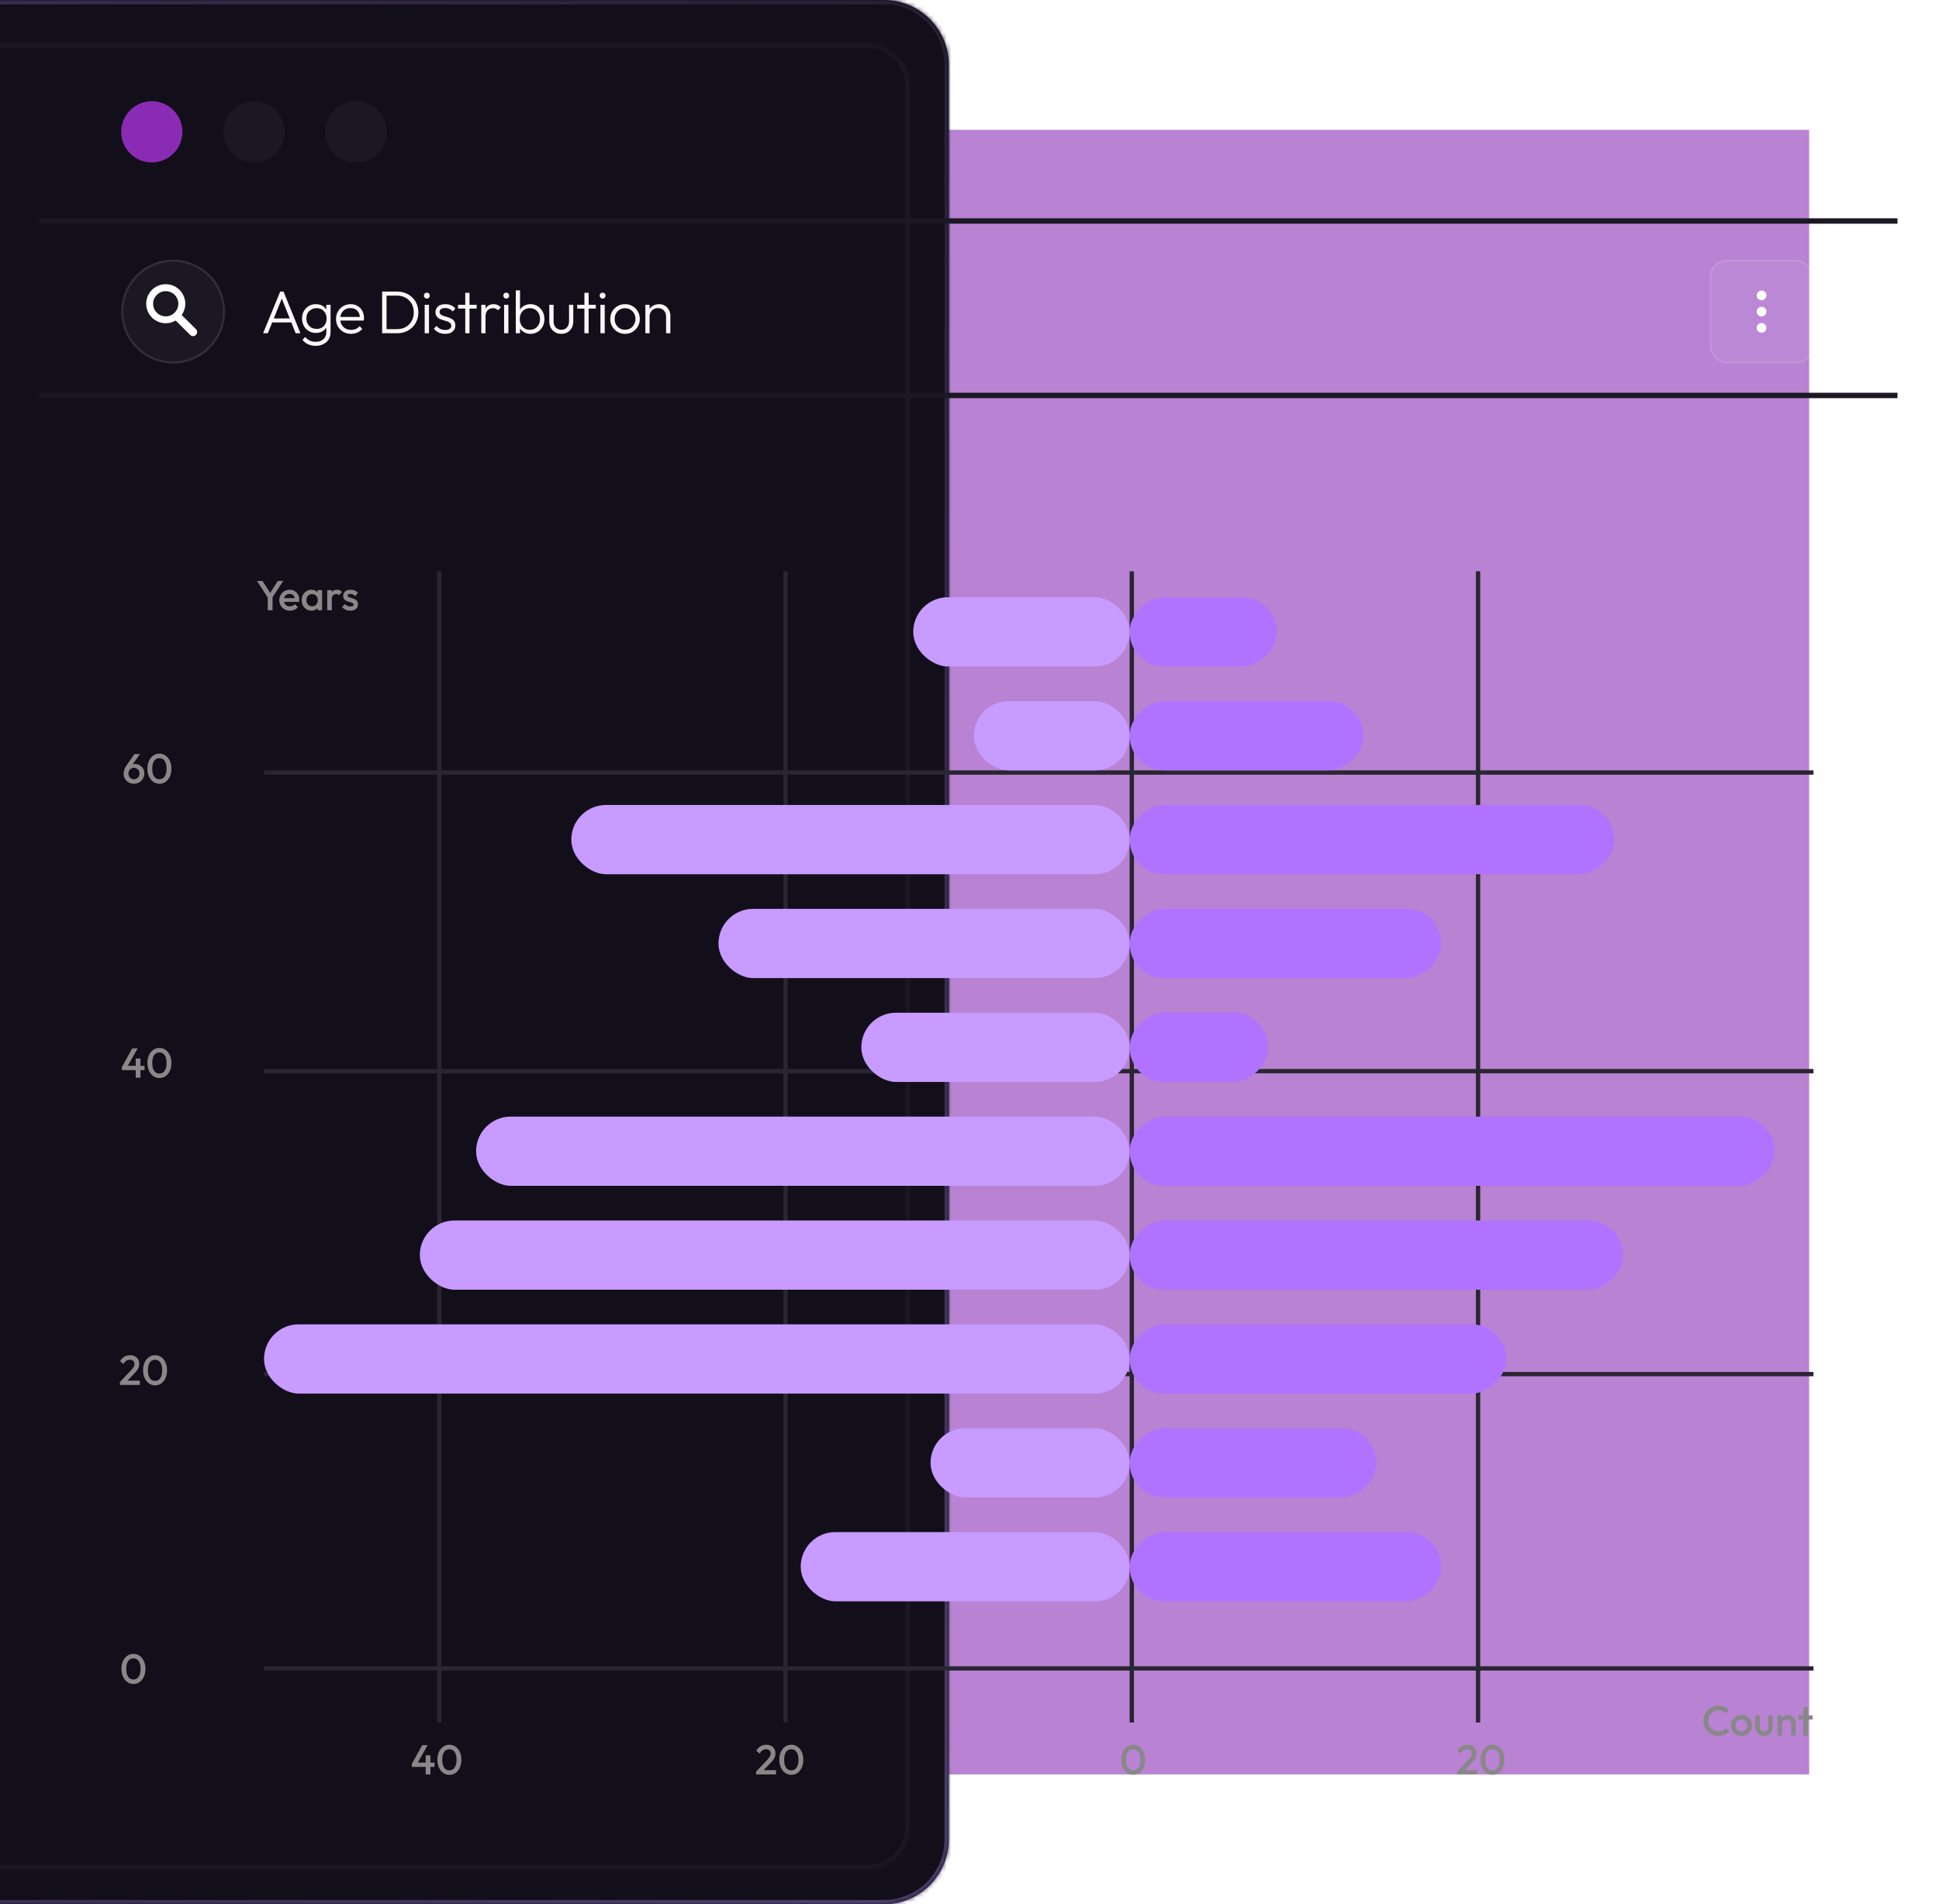
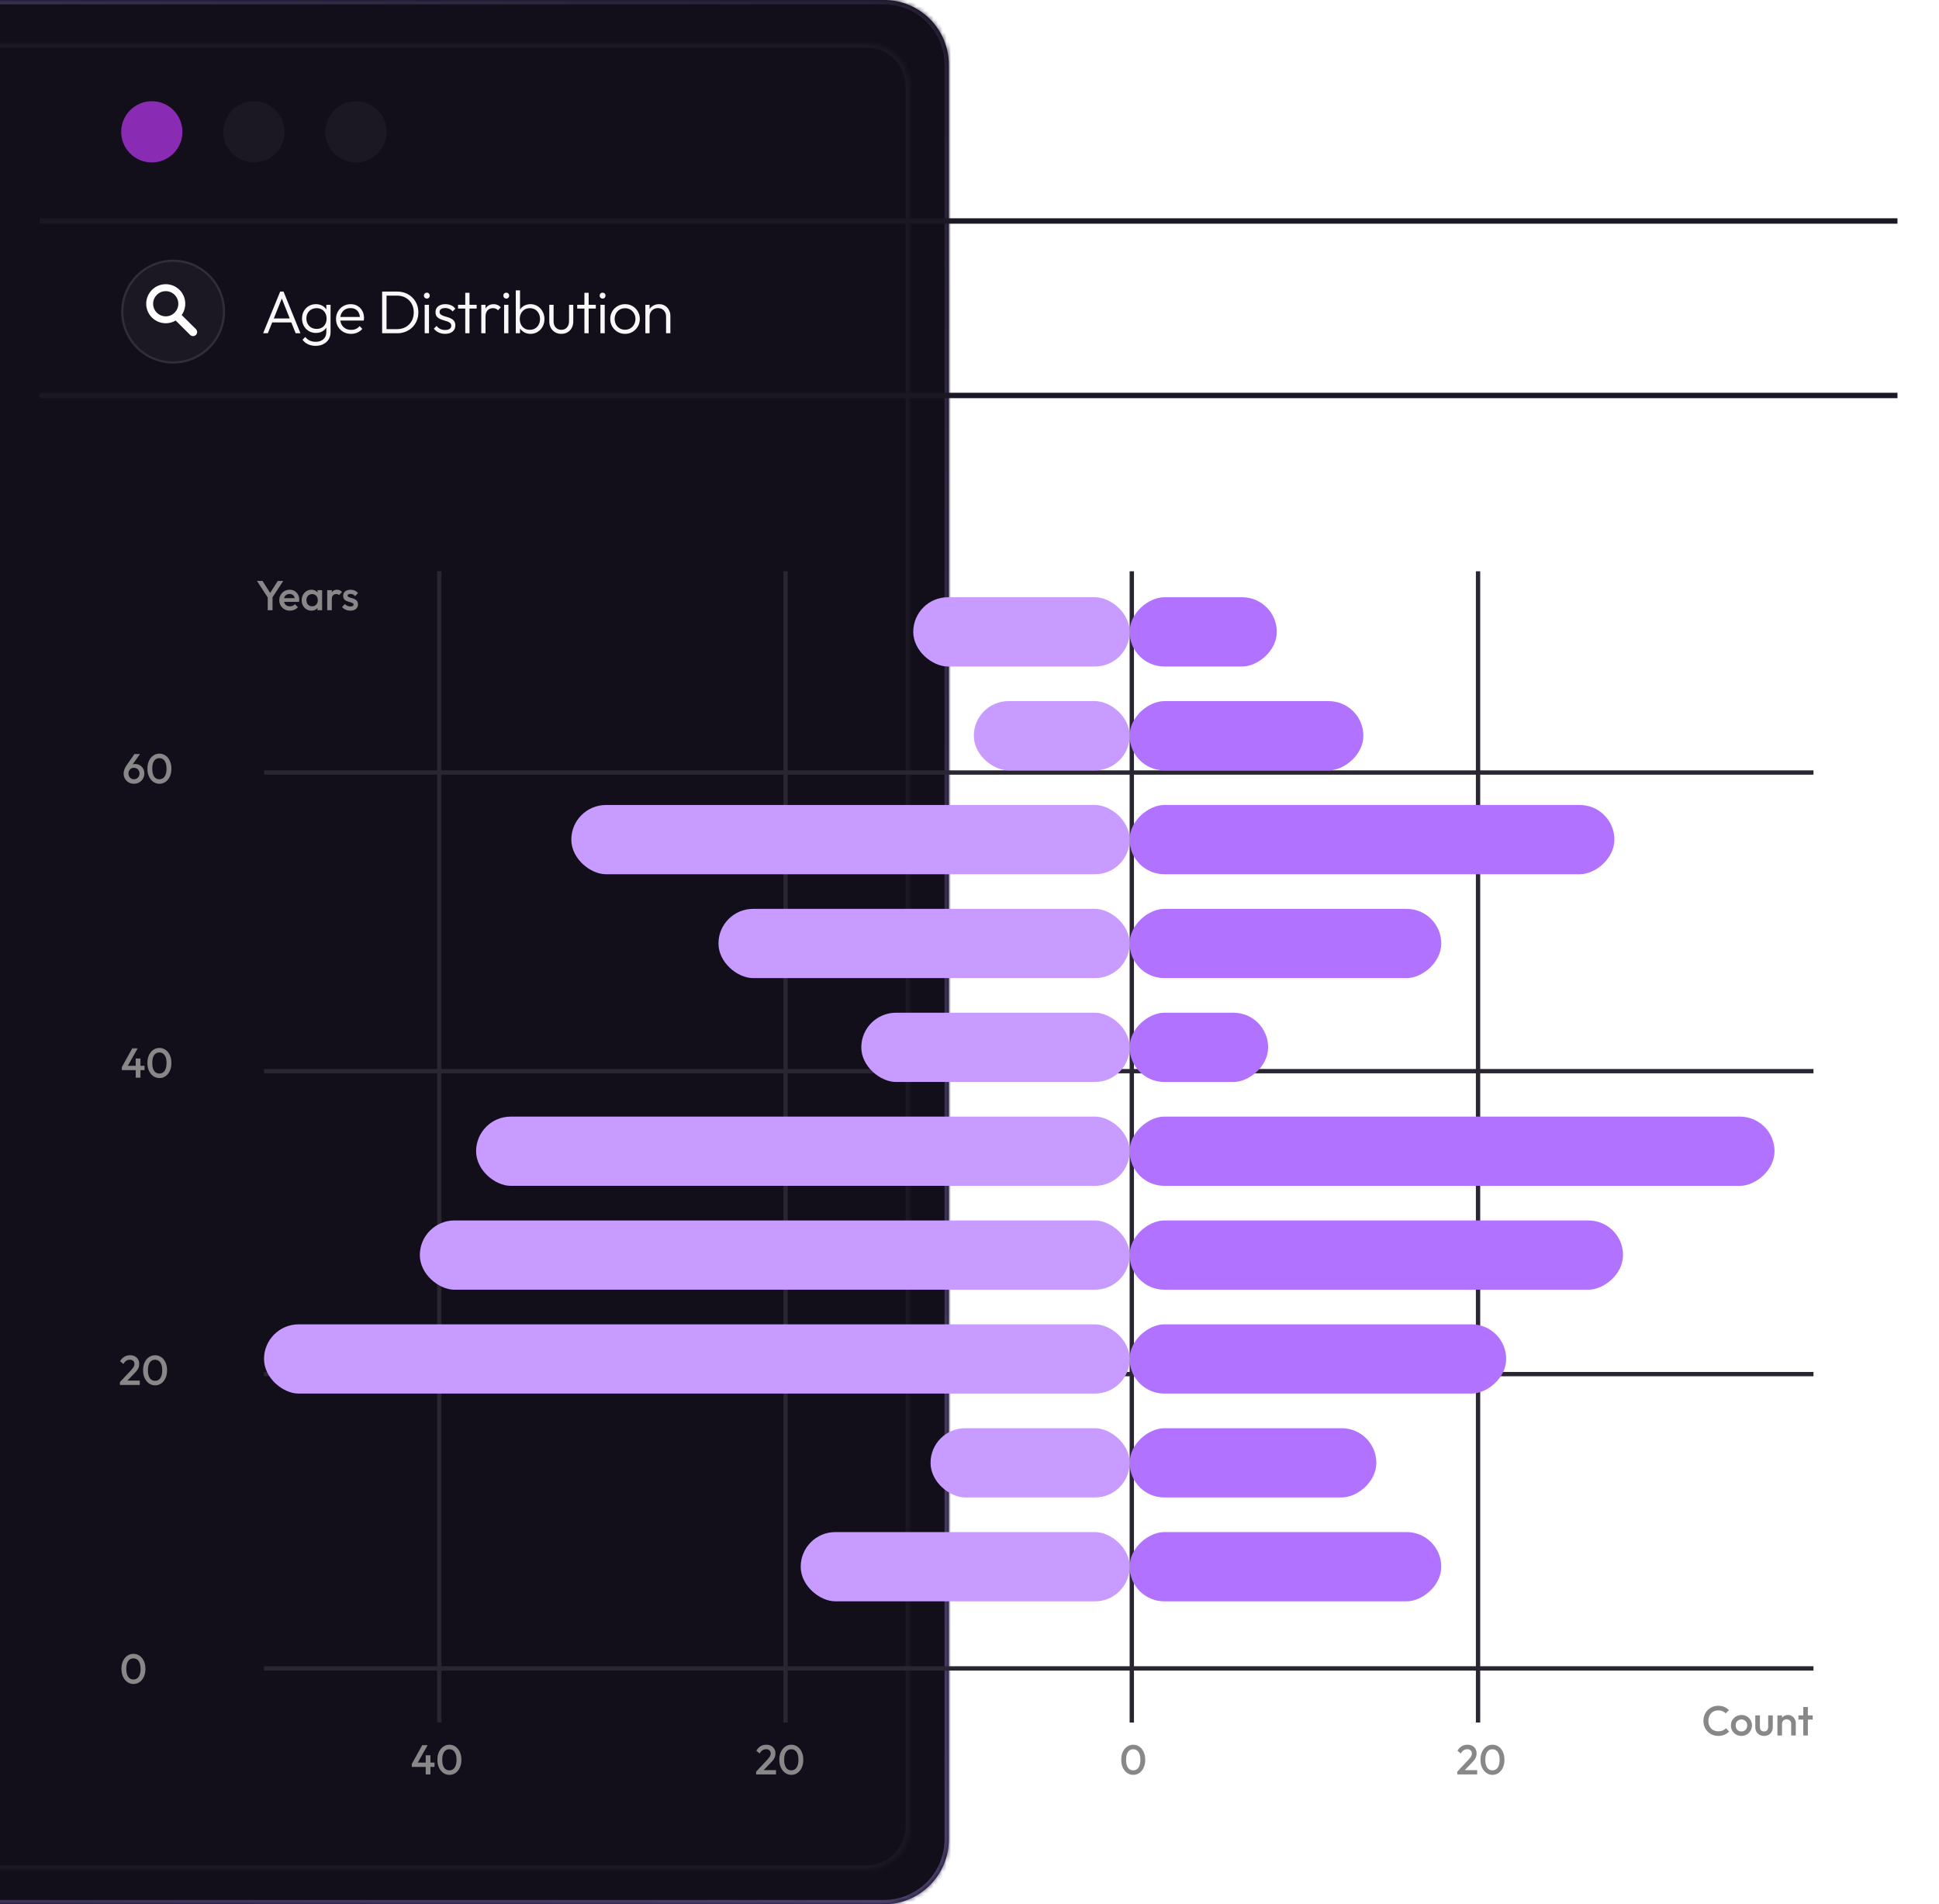
<svg xmlns="http://www.w3.org/2000/svg" viewBox="0 0 448 440" fill="none">
  <g filter="url(#filter0_f_3261_14145)">
-     <rect x="30" y="30" width="388" height="380" fill="#7506A7" fill-opacity="0.5" />
-   </g>
+     </g>
  <g filter="url(#filter1_dddd_3261_14145)">
    <mask id="path-2-inside-1_3261_14145" fill="white">
      <path d="M0 15C0 6.716 6.716 0 15 0H433C441.284 0 448 6.716 448 15V425C448 433.284 441.284 440 433 440H15C6.716 440 0 433.284 0 425V15Z" />
    </mask>
    <path d="M0 15C0 6.716 6.716 0 15 0H433C441.284 0 448 6.716 448 15V425C448 433.284 441.284 440 433 440H15C6.716 440 0 433.284 0 425V15Z" fill="url(#paint0_linear_3261_14145)" />
    <path d="M15 1H433V-1H15V1ZM447 15V425H449V15H447ZM433 439H15V441H433V439ZM1 425V15H-1V425H1ZM15 439C7.268 439 1 432.732 1 425H-1C-1 433.837 6.163 441 15 441V439ZM447 425C447 432.732 440.732 439 433 439V441C441.837 441 449 433.837 449 425H447ZM433 1C440.732 1 447 7.268 447 15H449C449 6.163 441.837 -1 433 -1V1ZM15 -1C6.163 -1 -1 6.163 -1 15H1C1 7.268 7.268 1 15 1V-1Z" fill="url(#paint1_linear_3261_14145)" mask="url(#path-2-inside-1_3261_14145)" />
  </g>
  <g filter="url(#filter2_dddd_3261_14145)">
    <mask id="path-4-inside-2_3261_14145" fill="white">
      <path d="M9 20C9 14.477 13.477 10 19 10H429C434.523 10 439 14.477 439 20V422C439 427.523 434.523 432 429 432H19C13.477 432 9 427.523 9 422V20Z" />
    </mask>
    <path d="M19 11H429V9H19V11ZM438 20V422H440V20H438ZM429 431H19V433H429V431ZM10 422V20H8V422H10ZM19 431C14.029 431 10 426.971 10 422H8C8 428.075 12.925 433 19 433V431ZM438 422C438 426.971 433.971 431 429 431V433C435.075 433 440 428.075 440 422H438ZM429 11C433.971 11 438 15.029 438 20H440C440 13.925 435.075 9 429 9V11ZM19 9C12.925 9 8 13.925 8 20H10C10 15.029 14.029 11 19 11V9Z" fill="#1C1823" mask="url(#path-4-inside-2_3261_14145)" />
  </g>
  <line x1="9.164" y1="51.062" x2="438.406" y2="51.062" stroke="#1C1823" stroke-width="1.249" />
  <line x1="9.164" y1="91.376" x2="438.406" y2="91.376" stroke="#1C1823" stroke-width="1.249" />
  <circle cx="35.075" cy="30.461" r="7.075" fill="#8A2BB4" />
  <circle cx="58.661" cy="30.461" r="7.075" fill="#1C1823" />
  <circle cx="82.247" cy="30.461" r="7.075" fill="#1C1823" />
  <circle cx="40" cy="72" r="12" fill="white" fill-opacity="0.04" />
  <circle cx="40" cy="72" r="11.75" stroke="white" stroke-opacity="0.1" stroke-width="0.5" />
  <g clip-path="url(#clip0_3261_14145)">
    <path d="M41.977 72.787C43.418 70.753 42.936 67.937 40.902 66.496C38.868 65.056 36.051 65.538 34.611 67.572C33.171 69.606 33.653 72.422 35.687 73.863C37.139 74.891 39.058 74.97 40.59 74.065L43.917 77.373C44.276 77.751 44.874 77.766 45.252 77.407C45.63 77.048 45.645 76.45 45.286 76.072C45.275 76.06 45.264 76.049 45.252 76.037L41.977 72.787ZM38.292 73.096C36.684 73.096 35.381 71.794 35.38 70.186C35.38 68.579 36.682 67.276 38.289 67.275C39.895 67.275 41.197 68.575 41.2 70.18C41.203 71.788 39.902 73.093 38.294 73.096C38.293 73.096 38.293 73.096 38.292 73.096Z" fill="white" />
  </g>
  <path d="M60.791 77L64.739 67.368H65.509L69.415 77H68.309L64.907 68.488H65.313L61.883 77H60.791ZM62.597 74.494V73.584H67.637V74.494H62.597ZM72.918 79.912C72.255 79.912 71.662 79.786 71.14 79.534C70.626 79.291 70.211 78.946 69.894 78.498L70.538 77.854C70.799 78.209 71.13 78.484 71.532 78.68C71.933 78.876 72.404 78.974 72.946 78.974C73.692 78.974 74.285 78.773 74.724 78.372C75.172 77.971 75.396 77.425 75.396 76.734V75.096L75.592 73.598L75.396 72.114V70.42H76.376V76.734C76.376 77.369 76.231 77.924 75.942 78.4C75.652 78.876 75.246 79.245 74.724 79.506C74.21 79.777 73.608 79.912 72.918 79.912ZM72.988 76.93C72.381 76.93 71.835 76.785 71.35 76.496C70.864 76.207 70.482 75.81 70.202 75.306C69.922 74.802 69.782 74.233 69.782 73.598C69.782 72.963 69.917 72.399 70.188 71.904C70.468 71.4 70.85 71.003 71.336 70.714C71.821 70.425 72.367 70.28 72.974 70.28C73.487 70.28 73.944 70.378 74.346 70.574C74.756 70.77 75.083 71.05 75.326 71.414C75.578 71.769 75.732 72.189 75.788 72.674V74.536C75.732 75.012 75.578 75.432 75.326 75.796C75.074 76.151 74.747 76.431 74.346 76.636C73.944 76.832 73.492 76.93 72.988 76.93ZM73.17 75.992C73.627 75.992 74.024 75.894 74.36 75.698C74.705 75.502 74.971 75.227 75.158 74.872C75.354 74.508 75.452 74.083 75.452 73.598C75.452 73.122 75.354 72.707 75.158 72.352C74.971 71.997 74.705 71.717 74.36 71.512C74.014 71.307 73.613 71.204 73.156 71.204C72.698 71.204 72.288 71.307 71.924 71.512C71.569 71.717 71.289 71.997 71.084 72.352C70.888 72.707 70.79 73.122 70.79 73.598C70.79 74.065 70.892 74.48 71.098 74.844C71.303 75.208 71.583 75.493 71.938 75.698C72.292 75.894 72.703 75.992 73.17 75.992ZM81.108 77.14C80.445 77.14 79.853 76.991 79.33 76.692C78.808 76.393 78.392 75.983 78.084 75.46C77.785 74.937 77.636 74.349 77.636 73.696C77.636 73.052 77.785 72.473 78.084 71.96C78.383 71.437 78.789 71.027 79.302 70.728C79.816 70.429 80.389 70.28 81.024 70.28C81.621 70.28 82.149 70.415 82.606 70.686C83.073 70.957 83.437 71.335 83.698 71.82C83.969 72.296 84.104 72.847 84.104 73.472C84.104 73.547 84.1 73.635 84.09 73.738C84.081 73.831 84.062 73.943 84.034 74.074H78.336V73.234H83.502L83.152 73.542C83.162 73.057 83.078 72.641 82.9 72.296C82.732 71.941 82.485 71.671 82.158 71.484C81.841 71.288 81.454 71.19 80.996 71.19C80.52 71.19 80.105 71.293 79.75 71.498C79.395 71.703 79.115 71.993 78.91 72.366C78.714 72.73 78.616 73.164 78.616 73.668C78.616 74.172 78.719 74.615 78.924 74.998C79.139 75.381 79.433 75.679 79.806 75.894C80.189 76.109 80.627 76.216 81.122 76.216C81.523 76.216 81.892 76.146 82.228 76.006C82.564 75.857 82.849 75.637 83.082 75.348L83.712 75.992C83.404 76.356 83.022 76.641 82.564 76.846C82.116 77.042 81.631 77.14 81.108 77.14ZM88.919 77V76.048H91.747C92.503 76.048 93.171 75.885 93.749 75.558C94.328 75.222 94.781 74.765 95.107 74.186C95.434 73.598 95.597 72.926 95.597 72.17C95.597 71.414 95.434 70.747 95.107 70.168C94.781 69.589 94.328 69.137 93.749 68.81C93.171 68.474 92.503 68.306 91.747 68.306H88.947V67.368H91.775C92.475 67.368 93.119 67.489 93.707 67.732C94.305 67.965 94.823 68.301 95.261 68.74C95.709 69.169 96.055 69.678 96.297 70.266C96.54 70.845 96.661 71.484 96.661 72.184C96.661 72.865 96.54 73.5 96.297 74.088C96.055 74.676 95.714 75.189 95.275 75.628C94.837 76.057 94.319 76.393 93.721 76.636C93.133 76.879 92.494 77 91.803 77H88.919ZM88.289 77V67.368H89.311V77H88.289ZM98.121 77V70.42H99.115V77H98.121ZM98.611 68.992C98.424 68.992 98.265 68.927 98.135 68.796C98.004 68.656 97.939 68.493 97.939 68.306C97.939 68.11 98.004 67.947 98.135 67.816C98.265 67.685 98.424 67.62 98.611 67.62C98.816 67.62 98.979 67.685 99.101 67.816C99.231 67.947 99.297 68.11 99.297 68.306C99.297 68.493 99.231 68.656 99.101 68.796C98.979 68.927 98.816 68.992 98.611 68.992ZM102.837 77.14C102.483 77.14 102.142 77.093 101.815 77C101.489 76.897 101.19 76.757 100.919 76.58C100.658 76.403 100.429 76.193 100.233 75.95L100.863 75.306C101.125 75.623 101.419 75.861 101.745 76.02C102.081 76.169 102.455 76.244 102.865 76.244C103.304 76.244 103.645 76.16 103.887 75.992C104.139 75.824 104.265 75.591 104.265 75.292C104.265 75.012 104.177 74.793 103.999 74.634C103.822 74.475 103.593 74.349 103.313 74.256C103.043 74.163 102.753 74.074 102.445 73.99C102.137 73.897 101.843 73.785 101.563 73.654C101.283 73.514 101.055 73.323 100.877 73.08C100.709 72.837 100.625 72.52 100.625 72.128C100.625 71.755 100.714 71.433 100.891 71.162C101.078 70.882 101.339 70.667 101.675 70.518C102.021 70.359 102.427 70.28 102.893 70.28C103.388 70.28 103.836 70.369 104.237 70.546C104.639 70.723 104.961 70.985 105.203 71.33L104.573 71.96C104.377 71.708 104.13 71.517 103.831 71.386C103.542 71.246 103.215 71.176 102.851 71.176C102.431 71.176 102.109 71.26 101.885 71.428C101.671 71.587 101.563 71.797 101.563 72.058C101.563 72.31 101.652 72.511 101.829 72.66C102.007 72.8 102.231 72.917 102.501 73.01C102.781 73.094 103.075 73.183 103.383 73.276C103.691 73.36 103.985 73.477 104.265 73.626C104.545 73.766 104.769 73.962 104.937 74.214C105.115 74.457 105.203 74.788 105.203 75.208C105.203 75.796 104.989 76.267 104.559 76.622C104.139 76.967 103.565 77.14 102.837 77.14ZM107.497 77V67.648H108.477V77H107.497ZM105.831 71.302V70.42H110.129V71.302H105.831ZM111.199 77V70.42H112.179V77H111.199ZM112.179 73.164L111.773 72.982C111.773 72.151 111.973 71.493 112.375 71.008C112.785 70.523 113.345 70.28 114.055 70.28C114.381 70.28 114.68 70.341 114.951 70.462C115.221 70.574 115.473 70.756 115.707 71.008L115.063 71.694C114.904 71.517 114.727 71.391 114.531 71.316C114.344 71.241 114.129 71.204 113.887 71.204C113.383 71.204 112.972 71.372 112.655 71.708C112.337 72.035 112.179 72.52 112.179 73.164ZM116.47 77V70.42H117.464V77H116.47ZM116.96 68.992C116.773 68.992 116.614 68.927 116.484 68.796C116.353 68.656 116.288 68.493 116.288 68.306C116.288 68.11 116.353 67.947 116.484 67.816C116.614 67.685 116.773 67.62 116.96 67.62C117.165 67.62 117.328 67.685 117.45 67.816C117.58 67.947 117.646 68.11 117.646 68.306C117.646 68.493 117.58 68.656 117.45 68.796C117.328 68.927 117.165 68.992 116.96 68.992ZM122.572 77.14C122.068 77.14 121.615 77.037 121.214 76.832C120.813 76.627 120.481 76.347 120.22 75.992C119.968 75.628 119.814 75.208 119.758 74.732V72.674C119.814 72.189 119.973 71.769 120.234 71.414C120.495 71.05 120.827 70.77 121.228 70.574C121.639 70.378 122.087 70.28 122.572 70.28C123.179 70.28 123.725 70.434 124.21 70.742C124.695 71.041 125.078 71.451 125.358 71.974C125.647 72.487 125.792 73.071 125.792 73.724C125.792 74.368 125.652 74.947 125.372 75.46C125.092 75.973 124.705 76.384 124.21 76.692C123.725 76.991 123.179 77.14 122.572 77.14ZM119.17 77V67.088H120.15V72.03L119.954 73.612L120.15 75.236V77H119.17ZM122.404 76.202C122.871 76.202 123.281 76.099 123.636 75.894C123.991 75.679 124.266 75.385 124.462 75.012C124.667 74.629 124.77 74.195 124.77 73.71C124.77 73.215 124.667 72.781 124.462 72.408C124.266 72.035 123.991 71.741 123.636 71.526C123.281 71.311 122.875 71.204 122.418 71.204C121.961 71.204 121.555 71.311 121.2 71.526C120.855 71.741 120.584 72.035 120.388 72.408C120.192 72.781 120.094 73.215 120.094 73.71C120.094 74.195 120.192 74.629 120.388 75.012C120.584 75.385 120.855 75.679 121.2 75.894C121.545 76.099 121.947 76.202 122.404 76.202ZM129.683 77.14C129.151 77.14 128.675 77.019 128.255 76.776C127.835 76.524 127.504 76.183 127.261 75.754C127.028 75.325 126.911 74.821 126.911 74.242V70.42H127.905V74.2C127.905 74.601 127.975 74.951 128.115 75.25C128.265 75.549 128.475 75.782 128.745 75.95C129.016 76.118 129.329 76.202 129.683 76.202C130.234 76.202 130.668 76.02 130.985 75.656C131.312 75.292 131.475 74.807 131.475 74.2V70.42H132.455V74.242C132.455 74.811 132.339 75.315 132.105 75.754C131.872 76.193 131.545 76.533 131.125 76.776C130.705 77.019 130.225 77.14 129.683 77.14ZM135.027 77V67.648H136.007V77H135.027ZM133.361 71.302V70.42H137.659V71.302H133.361ZM138.728 77V70.42H139.722V77H138.728ZM139.218 68.992C139.032 68.992 138.873 68.927 138.742 68.796C138.612 68.656 138.546 68.493 138.546 68.306C138.546 68.11 138.612 67.947 138.742 67.816C138.873 67.685 139.032 67.62 139.218 67.62C139.424 67.62 139.587 67.685 139.708 67.816C139.839 67.947 139.904 68.11 139.904 68.306C139.904 68.493 139.839 68.656 139.708 68.796C139.587 68.927 139.424 68.992 139.218 68.992ZM144.411 77.14C143.776 77.14 143.198 76.986 142.675 76.678C142.162 76.37 141.751 75.955 141.443 75.432C141.144 74.909 140.995 74.326 140.995 73.682C140.995 73.047 141.144 72.473 141.443 71.96C141.751 71.447 142.162 71.041 142.675 70.742C143.198 70.434 143.776 70.28 144.411 70.28C145.055 70.28 145.634 70.429 146.147 70.728C146.66 71.027 147.066 71.437 147.365 71.96C147.673 72.473 147.827 73.047 147.827 73.682C147.827 74.335 147.673 74.923 147.365 75.446C147.066 75.959 146.66 76.37 146.147 76.678C145.634 76.986 145.055 77.14 144.411 77.14ZM144.411 76.188C144.878 76.188 145.288 76.081 145.643 75.866C146.007 75.651 146.292 75.353 146.497 74.97C146.712 74.587 146.819 74.158 146.819 73.682C146.819 73.206 146.712 72.786 146.497 72.422C146.292 72.049 146.007 71.755 145.643 71.54C145.288 71.325 144.878 71.218 144.411 71.218C143.954 71.218 143.543 71.325 143.179 71.54C142.815 71.755 142.53 72.049 142.325 72.422C142.12 72.786 142.017 73.206 142.017 73.682C142.017 74.167 142.12 74.601 142.325 74.984C142.53 75.357 142.815 75.651 143.179 75.866C143.543 76.081 143.954 76.188 144.411 76.188ZM153.894 77V73.136C153.894 72.557 153.721 72.091 153.376 71.736C153.04 71.372 152.592 71.19 152.032 71.19C151.649 71.19 151.313 71.274 151.024 71.442C150.735 71.61 150.506 71.839 150.338 72.128C150.17 72.417 150.086 72.749 150.086 73.122L149.638 72.87C149.638 72.375 149.755 71.932 149.988 71.54C150.221 71.148 150.534 70.84 150.926 70.616C151.327 70.392 151.785 70.28 152.298 70.28C152.802 70.28 153.25 70.401 153.642 70.644C154.034 70.887 154.337 71.213 154.552 71.624C154.776 72.035 154.888 72.483 154.888 72.968V77H153.894ZM149.106 77V70.42H150.086V77H149.106Z" fill="#F8F8F8" />
  <rect x="395" y="60" width="24" height="24" rx="4" fill="white" fill-opacity="0.04" />
  <rect x="395.25" y="60.25" width="23.5" height="23.5" rx="3.75" stroke="white" stroke-opacity="0.1" stroke-width="0.5" />
  <path d="M405.875 72C405.875 72.62 406.38 73.125 407 73.125C407.62 73.125 408.125 72.62 408.125 72C408.125 71.38 407.62 70.875 407 70.875C406.38 70.875 405.875 71.38 405.875 72Z" fill="white" />
  <path d="M405.875 75.75C405.875 76.37 406.38 76.875 407 76.875C407.62 76.875 408.125 76.37 408.125 75.75C408.125 75.13 407.62 74.625 407 74.625C406.38 74.625 405.875 75.13 405.875 75.75Z" fill="white" />
  <path d="M405.875 68.25C405.875 68.87 406.38 69.375 407 69.375C407.62 69.375 408.125 68.87 408.125 68.25C408.125 67.63 407.62 67.125 407 67.125C406.38 67.125 405.875 67.63 405.875 68.25Z" fill="white" />
  <line x1="101.5" y1="132" x2="101.5" y2="398" stroke="#2A2631" />
  <line x1="181.5" y1="132" x2="181.5" y2="398" stroke="#2A2631" />
  <line x1="419" y1="178.5" x2="61" y2="178.5" stroke="#2A2631" />
  <line x1="419" y1="247.5" x2="61" y2="247.5" stroke="#2A2631" />
  <line x1="419" y1="317.5" x2="61" y2="317.5" stroke="#2A2631" />
  <line x1="419" y1="385.5" x2="61" y2="385.5" stroke="#2A2631" />
  <line x1="261.5" y1="132" x2="261.5" y2="398" stroke="#2A2631" />
  <line x1="341.5" y1="132" x2="341.5" y2="398" stroke="#2A2631" />
  <rect x="295" y="138" width="16" height="34" rx="8" transform="rotate(90 295 138)" fill="#B173FF" />
  <rect x="315" y="162" width="16" height="54" rx="8" transform="rotate(90 315 162)" fill="#B173FF" />
  <rect x="373" y="186" width="16" height="112" rx="8" transform="rotate(90 373 186)" fill="#B173FF" />
  <rect x="333" y="210" width="16" height="72" rx="8" transform="rotate(90 333 210)" fill="#B173FF" />
  <rect x="293" y="234" width="16" height="32" rx="8" transform="rotate(90 293 234)" fill="#B173FF" />
  <rect x="410" y="258" width="16" height="149" rx="8" transform="rotate(90 410 258)" fill="#B173FF" />
  <rect x="375" y="282" width="16" height="114" rx="8" transform="rotate(90 375 282)" fill="#B173FF" />
  <rect x="348" y="306" width="16" height="87" rx="8" transform="rotate(90 348 306)" fill="#B173FF" />
  <rect x="318" y="330" width="16" height="57" rx="8" transform="rotate(90 318 330)" fill="#B173FF" />
  <rect x="333" y="354" width="16" height="72" rx="8" transform="rotate(90 333 354)" fill="#B173FF" />
  <rect width="16" height="50" rx="8" transform="matrix(-4.37114e-08 1 1 4.37114e-08 211 138)" fill="#C79BFF" />
  <rect width="16" height="36" rx="8" transform="matrix(-4.37114e-08 1 1 4.37114e-08 225 162)" fill="#C79BFF" />
  <rect width="16" height="129" rx="8" transform="matrix(-4.37114e-08 1 1 4.37114e-08 132 186)" fill="#C79BFF" />
  <rect width="16" height="95" rx="8" transform="matrix(-4.37114e-08 1 1 4.37114e-08 166 210)" fill="#C79BFF" />
  <rect width="16" height="62" rx="8" transform="matrix(-4.37114e-08 1 1 4.37114e-08 199 234)" fill="#C79BFF" />
  <rect width="16" height="151" rx="8" transform="matrix(-3.39227e-08 1 1 5.63246e-08 110 258)" fill="#C79BFF" />
  <rect width="16" height="164" rx="8" transform="matrix(-3.3754e-08 1 1 5.66062e-08 97 282)" fill="#C79BFF" />
  <rect width="16" height="200" rx="8" transform="matrix(-3.3754e-08 1 1 5.66062e-08 61 306)" fill="#C79BFF" />
  <rect width="16" height="46" rx="8" transform="matrix(-4.37114e-08 1 1 4.37114e-08 215 330)" fill="#C79BFF" />
  <rect width="16" height="76" rx="8" transform="matrix(-4.37114e-08 1 1 4.37114e-08 185 354)" fill="#C79BFF" />
  <path d="M62.01 138.293L59.37 134.232H60.656L62.716 137.471H62.117L64.176 134.232H65.443L62.784 138.293H62.01ZM61.855 141V137.596H62.967V141H61.855ZM66.984 141.097C66.52 141.097 66.101 140.994 65.727 140.787C65.359 140.575 65.066 140.284 64.847 139.917C64.634 139.55 64.528 139.137 64.528 138.679C64.528 138.222 64.634 137.812 64.847 137.451C65.06 137.084 65.347 136.794 65.707 136.581C66.075 136.368 66.481 136.262 66.926 136.262C67.358 136.262 67.738 136.362 68.067 136.562C68.402 136.762 68.663 137.036 68.85 137.384C69.043 137.732 69.14 138.128 69.14 138.573C69.14 138.65 69.134 138.731 69.121 138.815C69.114 138.892 69.101 138.979 69.082 139.076H65.272V138.206H68.531L68.134 138.554C68.121 138.27 68.067 138.032 67.97 137.838C67.873 137.645 67.735 137.497 67.554 137.393C67.38 137.29 67.164 137.239 66.906 137.239C66.636 137.239 66.4 137.297 66.201 137.413C66.001 137.529 65.846 137.693 65.737 137.906C65.627 138.112 65.572 138.36 65.572 138.65C65.572 138.94 65.63 139.195 65.746 139.414C65.862 139.633 66.027 139.804 66.239 139.927C66.452 140.043 66.697 140.101 66.974 140.101C67.213 140.101 67.432 140.059 67.632 139.975C67.838 139.891 68.012 139.769 68.154 139.608L68.831 140.294C68.605 140.558 68.331 140.758 68.009 140.894C67.686 141.029 67.345 141.097 66.984 141.097ZM71.936 141.097C71.517 141.097 71.137 140.99 70.795 140.778C70.46 140.565 70.192 140.278 69.993 139.917C69.799 139.55 69.703 139.14 69.703 138.689C69.703 138.231 69.799 137.822 69.993 137.461C70.192 137.094 70.46 136.804 70.795 136.591C71.137 136.372 71.517 136.262 71.936 136.262C72.291 136.262 72.603 136.339 72.874 136.494C73.151 136.642 73.37 136.849 73.531 137.113C73.693 137.377 73.773 137.677 73.773 138.012V139.347C73.773 139.682 73.693 139.982 73.531 140.246C73.377 140.51 73.161 140.72 72.884 140.874C72.606 141.023 72.291 141.097 71.936 141.097ZM72.11 140.091C72.503 140.091 72.819 139.959 73.058 139.695C73.303 139.43 73.425 139.092 73.425 138.679C73.425 138.402 73.37 138.157 73.261 137.945C73.151 137.732 72.996 137.567 72.797 137.451C72.603 137.329 72.374 137.268 72.11 137.268C71.852 137.268 71.624 137.329 71.424 137.451C71.23 137.567 71.076 137.732 70.96 137.945C70.85 138.157 70.795 138.402 70.795 138.679C70.795 138.957 70.85 139.202 70.96 139.414C71.076 139.627 71.23 139.795 71.424 139.917C71.624 140.033 71.852 140.091 72.11 140.091ZM73.358 141V139.753L73.541 138.621L73.358 137.5V136.359H74.421V141H73.358ZM75.602 141V136.359H76.665V141H75.602ZM76.665 138.418L76.298 138.235C76.298 137.648 76.427 137.174 76.684 136.813C76.949 136.446 77.345 136.262 77.874 136.262C78.106 136.262 78.315 136.304 78.502 136.388C78.689 136.472 78.863 136.607 79.024 136.794L78.328 137.509C78.244 137.419 78.151 137.355 78.048 137.316C77.945 137.277 77.825 137.258 77.69 137.258C77.394 137.258 77.148 137.352 76.955 137.538C76.762 137.725 76.665 138.019 76.665 138.418ZM80.953 141.097C80.695 141.097 80.447 141.064 80.209 141C79.97 140.929 79.751 140.832 79.551 140.71C79.351 140.581 79.177 140.426 79.029 140.246L79.706 139.569C79.867 139.756 80.051 139.898 80.257 139.994C80.47 140.085 80.708 140.13 80.972 140.13C81.211 140.13 81.391 140.094 81.514 140.023C81.636 139.953 81.698 139.849 81.698 139.714C81.698 139.572 81.64 139.463 81.524 139.385C81.408 139.308 81.256 139.243 81.069 139.192C80.889 139.134 80.695 139.076 80.489 139.018C80.289 138.96 80.096 138.882 79.909 138.786C79.728 138.683 79.58 138.544 79.464 138.37C79.348 138.196 79.29 137.97 79.29 137.693C79.29 137.397 79.358 137.142 79.493 136.929C79.635 136.717 79.832 136.552 80.083 136.436C80.341 136.32 80.647 136.262 81.001 136.262C81.375 136.262 81.704 136.33 81.988 136.465C82.278 136.594 82.52 136.791 82.713 137.055L82.036 137.732C81.901 137.564 81.746 137.439 81.572 137.355C81.398 137.271 81.198 137.229 80.972 137.229C80.76 137.229 80.595 137.261 80.479 137.326C80.363 137.39 80.305 137.484 80.305 137.606C80.305 137.735 80.363 137.835 80.479 137.906C80.595 137.977 80.744 138.038 80.924 138.09C81.111 138.141 81.305 138.199 81.504 138.264C81.711 138.322 81.904 138.405 82.085 138.515C82.271 138.618 82.423 138.76 82.539 138.94C82.655 139.115 82.713 139.343 82.713 139.627C82.713 140.078 82.555 140.436 82.239 140.7C81.923 140.965 81.495 141.097 80.953 141.097Z" fill="#888888" />
  <path d="M28.147 246.583L30.554 242.232H31.811L29.346 246.583H28.147ZM28.147 247.26V246.583L28.62 246.264H33.397V247.26H28.147ZM31.357 249V244.572H32.449V249H31.357ZM36.845 249.097C36.336 249.097 35.869 248.955 35.443 248.671C35.024 248.381 34.689 247.975 34.438 247.453C34.186 246.931 34.06 246.315 34.06 245.606C34.06 244.897 34.183 244.285 34.428 243.769C34.679 243.247 35.014 242.844 35.434 242.56C35.852 242.277 36.317 242.135 36.826 242.135C37.342 242.135 37.809 242.277 38.228 242.56C38.647 242.844 38.979 243.247 39.224 243.769C39.475 244.285 39.601 244.9 39.601 245.616C39.601 246.325 39.475 246.94 39.224 247.463C38.979 247.985 38.647 248.388 38.228 248.671C37.815 248.955 37.355 249.097 36.845 249.097ZM36.826 248.052C37.161 248.052 37.451 247.962 37.696 247.782C37.941 247.601 38.131 247.33 38.267 246.969C38.408 246.609 38.479 246.154 38.479 245.606C38.479 245.065 38.408 244.613 38.267 244.252C38.131 243.891 37.938 243.624 37.686 243.45C37.441 243.269 37.155 243.179 36.826 243.179C36.497 243.179 36.207 243.269 35.956 243.45C35.711 243.624 35.521 243.891 35.385 244.252C35.25 244.607 35.182 245.058 35.182 245.606C35.182 246.154 35.25 246.609 35.385 246.969C35.521 247.33 35.711 247.601 35.956 247.782C36.207 247.962 36.497 248.052 36.826 248.052Z" fill="#888888" />
  <path d="M30.952 181.097C30.5 181.097 30.094 180.994 29.733 180.787C29.372 180.575 29.085 180.291 28.873 179.936C28.667 179.582 28.563 179.189 28.563 178.757C28.563 178.138 28.779 177.513 29.211 176.881L31.058 174.232H32.344L30.372 177.007L29.965 177.248C30.03 177.1 30.11 176.974 30.207 176.871C30.31 176.762 30.442 176.678 30.604 176.62C30.771 176.562 30.977 176.533 31.222 176.533C31.616 176.533 31.97 176.626 32.286 176.813C32.608 176.994 32.866 177.248 33.059 177.577C33.253 177.899 33.35 178.28 33.35 178.718C33.35 179.156 33.243 179.556 33.031 179.917C32.818 180.278 32.528 180.565 32.16 180.778C31.799 180.99 31.396 181.097 30.952 181.097ZM30.952 180.052C31.197 180.052 31.416 179.994 31.609 179.878C31.803 179.762 31.954 179.604 32.064 179.405C32.18 179.198 32.238 178.969 32.238 178.718C32.238 178.467 32.18 178.241 32.064 178.041C31.954 177.841 31.803 177.687 31.609 177.577C31.416 177.461 31.197 177.403 30.952 177.403C30.707 177.403 30.488 177.461 30.294 177.577C30.101 177.693 29.949 177.851 29.84 178.051C29.73 178.244 29.675 178.467 29.675 178.718C29.675 178.969 29.73 179.198 29.84 179.405C29.949 179.604 30.101 179.762 30.294 179.878C30.488 179.994 30.707 180.052 30.952 180.052ZM36.845 181.097C36.336 181.097 35.869 180.955 35.443 180.671C35.024 180.381 34.689 179.975 34.438 179.453C34.186 178.931 34.06 178.315 34.06 177.606C34.06 176.897 34.183 176.285 34.428 175.769C34.679 175.247 35.014 174.844 35.434 174.56C35.852 174.277 36.317 174.135 36.826 174.135C37.342 174.135 37.809 174.277 38.228 174.56C38.647 174.844 38.979 175.247 39.224 175.769C39.475 176.285 39.601 176.9 39.601 177.616C39.601 178.325 39.475 178.94 39.224 179.463C38.979 179.985 38.647 180.388 38.228 180.671C37.815 180.955 37.355 181.097 36.845 181.097ZM36.826 180.052C37.161 180.052 37.451 179.962 37.696 179.782C37.941 179.601 38.131 179.33 38.267 178.969C38.408 178.609 38.479 178.154 38.479 177.606C38.479 177.065 38.408 176.613 38.267 176.252C38.131 175.891 37.938 175.624 37.686 175.45C37.441 175.269 37.155 175.179 36.826 175.179C36.497 175.179 36.207 175.269 35.956 175.45C35.711 175.624 35.521 175.891 35.385 176.252C35.25 176.607 35.182 177.058 35.182 177.606C35.182 178.154 35.25 178.609 35.385 178.969C35.521 179.33 35.711 179.601 35.956 179.782C36.207 179.962 36.497 180.052 36.826 180.052Z" fill="#888888" />
  <path d="M27.704 319.343L30.198 316.693C30.405 316.474 30.572 316.277 30.701 316.103C30.83 315.929 30.924 315.765 30.982 315.61C31.04 315.456 31.069 315.298 31.069 315.136C31.069 314.833 30.969 314.598 30.769 314.431C30.575 314.257 30.327 314.17 30.024 314.17C29.702 314.17 29.418 314.25 29.173 314.411C28.928 314.572 28.709 314.824 28.516 315.165L27.742 314.527C28.007 314.07 28.332 313.725 28.719 313.493C29.106 313.254 29.554 313.135 30.063 313.135C30.482 313.135 30.849 313.219 31.165 313.386C31.481 313.554 31.726 313.789 31.9 314.092C32.074 314.389 32.161 314.734 32.161 315.127C32.161 315.41 32.126 315.665 32.055 315.891C31.99 316.11 31.878 316.332 31.716 316.558C31.555 316.777 31.333 317.035 31.049 317.331L29.135 319.313L27.704 319.343ZM27.704 320V319.343L28.661 319.004H32.297V320H27.704ZM35.845 320.097C35.336 320.097 34.869 319.955 34.443 319.671C34.024 319.381 33.689 318.975 33.438 318.453C33.186 317.931 33.06 317.315 33.06 316.606C33.06 315.897 33.183 315.285 33.428 314.769C33.679 314.247 34.014 313.844 34.434 313.56C34.852 313.277 35.317 313.135 35.826 313.135C36.342 313.135 36.809 313.277 37.228 313.56C37.647 313.844 37.979 314.247 38.224 314.769C38.475 315.285 38.601 315.9 38.601 316.616C38.601 317.325 38.475 317.94 38.224 318.463C37.979 318.985 37.647 319.388 37.228 319.671C36.815 319.955 36.355 320.097 35.845 320.097ZM35.826 319.052C36.161 319.052 36.451 318.962 36.696 318.782C36.941 318.601 37.131 318.33 37.267 317.969C37.408 317.609 37.479 317.154 37.479 316.606C37.479 316.065 37.408 315.613 37.267 315.252C37.131 314.891 36.938 314.624 36.686 314.45C36.441 314.269 36.155 314.179 35.826 314.179C35.497 314.179 35.207 314.269 34.956 314.45C34.711 314.624 34.521 314.891 34.385 315.252C34.25 315.607 34.182 316.058 34.182 316.606C34.182 317.154 34.25 317.609 34.385 317.969C34.521 318.33 34.711 318.601 34.956 318.782C35.207 318.962 35.497 319.052 35.826 319.052Z" fill="#888888" />
  <path d="M30.845 389.097C30.336 389.097 29.869 388.955 29.443 388.671C29.024 388.381 28.689 387.975 28.438 387.453C28.186 386.931 28.061 386.315 28.061 385.606C28.061 384.897 28.183 384.285 28.428 383.769C28.679 383.247 29.015 382.844 29.433 382.56C29.852 382.277 30.317 382.135 30.826 382.135C31.342 382.135 31.809 382.277 32.228 382.56C32.647 382.844 32.979 383.247 33.224 383.769C33.475 384.285 33.601 384.9 33.601 385.616C33.601 386.325 33.475 386.94 33.224 387.463C32.979 387.985 32.647 388.388 32.228 388.671C31.815 388.955 31.355 389.097 30.845 389.097ZM30.826 388.052C31.161 388.052 31.451 387.962 31.696 387.782C31.941 387.601 32.131 387.33 32.267 386.969C32.408 386.609 32.479 386.154 32.479 385.606C32.479 385.065 32.408 384.613 32.267 384.252C32.131 383.891 31.938 383.624 31.686 383.45C31.442 383.269 31.155 383.179 30.826 383.179C30.497 383.179 30.207 383.269 29.956 383.45C29.711 383.624 29.521 383.891 29.385 384.252C29.25 384.607 29.182 385.058 29.182 385.606C29.182 386.154 29.25 386.609 29.385 386.969C29.521 387.33 29.711 387.601 29.956 387.782C30.207 387.962 30.497 388.052 30.826 388.052Z" fill="#888888" />
  <path d="M396.984 401.097C396.495 401.097 396.04 401.01 395.621 400.836C395.209 400.655 394.848 400.407 394.538 400.091C394.229 399.769 393.99 399.398 393.823 398.979C393.655 398.554 393.571 398.099 393.571 397.616C393.571 397.132 393.655 396.681 393.823 396.262C393.99 395.837 394.229 395.466 394.538 395.15C394.848 394.834 395.209 394.586 395.621 394.406C396.04 394.225 396.495 394.135 396.984 394.135C397.532 394.135 398.006 394.225 398.406 394.406C398.805 394.586 399.16 394.831 399.469 395.141L398.715 395.895C398.515 395.676 398.27 395.505 397.98 395.382C397.697 395.26 397.365 395.199 396.984 395.199C396.649 395.199 396.343 395.257 396.066 395.373C395.789 395.489 395.547 395.656 395.341 395.875C395.141 396.088 394.986 396.343 394.877 396.639C394.767 396.936 394.712 397.261 394.712 397.616C394.712 397.97 394.767 398.296 394.877 398.592C394.986 398.889 395.141 399.147 395.341 399.366C395.547 399.579 395.789 399.743 396.066 399.859C396.343 399.975 396.649 400.033 396.984 400.033C397.397 400.033 397.745 399.972 398.029 399.849C398.319 399.72 398.564 399.546 398.764 399.327L399.518 400.081C399.208 400.397 398.844 400.645 398.425 400.826C398.006 401.006 397.526 401.097 396.984 401.097ZM402.35 401.097C401.899 401.097 401.49 400.99 401.123 400.778C400.755 400.558 400.462 400.265 400.243 399.898C400.03 399.53 399.924 399.121 399.924 398.67C399.924 398.219 400.03 397.812 400.243 397.451C400.462 397.09 400.755 396.804 401.123 396.591C401.49 396.372 401.899 396.262 402.35 396.262C402.808 396.262 403.221 396.368 403.588 396.581C403.956 396.794 404.246 397.084 404.458 397.451C404.678 397.812 404.787 398.219 404.787 398.67C404.787 399.121 404.678 399.53 404.458 399.898C404.246 400.265 403.956 400.558 403.588 400.778C403.221 400.99 402.808 401.097 402.35 401.097ZM402.35 400.072C402.615 400.072 402.847 400.014 403.047 399.898C403.253 399.775 403.411 399.608 403.52 399.395C403.636 399.182 403.694 398.94 403.694 398.67C403.694 398.399 403.636 398.161 403.52 397.954C403.404 397.748 403.246 397.587 403.047 397.471C402.847 397.348 402.615 397.287 402.35 397.287C402.093 397.287 401.861 397.348 401.654 397.471C401.454 397.587 401.297 397.748 401.181 397.954C401.071 398.161 401.016 398.399 401.016 398.67C401.016 398.94 401.071 399.182 401.181 399.395C401.297 399.608 401.454 399.775 401.654 399.898C401.861 400.014 402.093 400.072 402.35 400.072ZM407.576 401.097C407.183 401.097 406.832 401.01 406.522 400.836C406.22 400.662 405.981 400.423 405.807 400.12C405.639 399.811 405.556 399.456 405.556 399.057V396.359H406.619V399.008C406.619 399.234 406.655 399.427 406.726 399.588C406.803 399.743 406.912 399.862 407.054 399.946C407.203 400.03 407.377 400.072 407.576 400.072C407.886 400.072 408.121 399.982 408.282 399.801C408.45 399.614 408.534 399.35 408.534 399.008V396.359H409.597V399.057C409.597 399.463 409.51 399.82 409.336 400.13C409.169 400.433 408.933 400.671 408.63 400.845C408.327 401.013 407.976 401.097 407.576 401.097ZM413.848 401V398.322C413.848 398.012 413.748 397.758 413.548 397.558C413.355 397.358 413.103 397.258 412.794 397.258C412.588 397.258 412.404 397.303 412.243 397.393C412.082 397.484 411.956 397.609 411.866 397.771C411.775 397.932 411.73 398.115 411.73 398.322L411.314 398.09C411.314 397.735 411.392 397.422 411.547 397.152C411.701 396.875 411.914 396.659 412.185 396.504C412.462 396.343 412.771 396.262 413.113 396.262C413.461 396.262 413.77 396.352 414.041 396.533C414.312 396.707 414.525 396.936 414.679 397.219C414.834 397.497 414.911 397.787 414.911 398.09V401H413.848ZM410.667 401V396.359H411.73V401H410.667ZM416.641 401V394.425H417.705V401H416.641ZM415.529 397.326V396.359H418.817V397.326H415.529Z" fill="#888888" />
  <path d="M261.845 410.097C261.336 410.097 260.869 409.955 260.443 409.671C260.024 409.381 259.689 408.975 259.438 408.453C259.186 407.931 259.061 407.315 259.061 406.606C259.061 405.897 259.183 405.285 259.428 404.769C259.679 404.247 260.015 403.844 260.434 403.56C260.853 403.277 261.317 403.135 261.826 403.135C262.342 403.135 262.809 403.277 263.228 403.56C263.647 403.844 263.979 404.247 264.224 404.769C264.475 405.285 264.601 405.9 264.601 406.616C264.601 407.325 264.475 407.94 264.224 408.463C263.979 408.985 263.647 409.388 263.228 409.671C262.815 409.955 262.354 410.097 261.845 410.097ZM261.826 409.052C262.161 409.052 262.451 408.962 262.696 408.782C262.941 408.601 263.131 408.33 263.267 407.969C263.408 407.609 263.479 407.154 263.479 406.606C263.479 406.065 263.408 405.613 263.267 405.252C263.131 404.891 262.938 404.624 262.686 404.45C262.441 404.269 262.155 404.179 261.826 404.179C261.497 404.179 261.207 404.269 260.956 404.45C260.711 404.624 260.521 404.891 260.385 405.252C260.25 405.607 260.182 406.058 260.182 406.606C260.182 407.154 260.25 407.609 260.385 407.969C260.521 408.33 260.711 408.601 260.956 408.782C261.207 408.962 261.497 409.052 261.826 409.052Z" fill="#888888" />
  <path d="M336.704 409.343L339.198 406.693C339.405 406.474 339.572 406.277 339.701 406.103C339.83 405.929 339.924 405.765 339.982 405.61C340.04 405.456 340.069 405.298 340.069 405.136C340.069 404.833 339.969 404.598 339.769 404.431C339.575 404.257 339.327 404.17 339.024 404.17C338.702 404.17 338.418 404.25 338.173 404.411C337.928 404.572 337.709 404.824 337.516 405.165L336.742 404.527C337.007 404.07 337.332 403.725 337.719 403.493C338.106 403.254 338.554 403.135 339.063 403.135C339.482 403.135 339.849 403.219 340.165 403.386C340.481 403.554 340.726 403.789 340.9 404.092C341.074 404.389 341.161 404.734 341.161 405.127C341.161 405.41 341.126 405.665 341.055 405.891C340.99 406.11 340.878 406.332 340.716 406.558C340.555 406.777 340.333 407.035 340.049 407.331L338.135 409.313L336.704 409.343ZM336.704 410V409.343L337.661 409.004H341.297V410H336.704ZM344.845 410.097C344.336 410.097 343.869 409.955 343.443 409.671C343.024 409.381 342.689 408.975 342.438 408.453C342.186 407.931 342.061 407.315 342.061 406.606C342.061 405.897 342.183 405.285 342.428 404.769C342.679 404.247 343.015 403.844 343.434 403.56C343.853 403.277 344.317 403.135 344.826 403.135C345.342 403.135 345.809 403.277 346.228 403.56C346.647 403.844 346.979 404.247 347.224 404.769C347.475 405.285 347.601 405.9 347.601 406.616C347.601 407.325 347.475 407.94 347.224 408.463C346.979 408.985 346.647 409.388 346.228 409.671C345.815 409.955 345.354 410.097 344.845 410.097ZM344.826 409.052C345.161 409.052 345.451 408.962 345.696 408.782C345.941 408.601 346.131 408.33 346.267 407.969C346.408 407.609 346.479 407.154 346.479 406.606C346.479 406.065 346.408 405.613 346.267 405.252C346.131 404.891 345.938 404.624 345.686 404.45C345.441 404.269 345.155 404.179 344.826 404.179C344.497 404.179 344.207 404.269 343.956 404.45C343.711 404.624 343.521 404.891 343.385 405.252C343.25 405.607 343.182 406.058 343.182 406.606C343.182 407.154 343.25 407.609 343.385 407.969C343.521 408.33 343.711 408.601 343.956 408.782C344.207 408.962 344.497 409.052 344.826 409.052Z" fill="#888888" />
  <path d="M174.704 409.343L177.198 406.693C177.405 406.474 177.572 406.277 177.701 406.103C177.83 405.929 177.924 405.765 177.982 405.61C178.04 405.456 178.069 405.298 178.069 405.136C178.069 404.833 177.969 404.598 177.769 404.431C177.575 404.257 177.327 404.17 177.024 404.17C176.702 404.17 176.418 404.25 176.173 404.411C175.928 404.572 175.709 404.824 175.516 405.165L174.742 404.527C175.007 404.07 175.332 403.725 175.719 403.493C176.106 403.254 176.554 403.135 177.063 403.135C177.482 403.135 177.849 403.219 178.165 403.386C178.481 403.554 178.726 403.789 178.9 404.092C179.074 404.389 179.161 404.734 179.161 405.127C179.161 405.41 179.126 405.665 179.055 405.891C178.99 406.11 178.878 406.332 178.716 406.558C178.555 406.777 178.333 407.035 178.049 407.331L176.135 409.313L174.704 409.343ZM174.704 410V409.343L175.661 409.004H179.297V410H174.704ZM182.845 410.097C182.336 410.097 181.869 409.955 181.443 409.671C181.024 409.381 180.689 408.975 180.438 408.453C180.186 407.931 180.061 407.315 180.061 406.606C180.061 405.897 180.183 405.285 180.428 404.769C180.679 404.247 181.015 403.844 181.434 403.56C181.853 403.277 182.317 403.135 182.826 403.135C183.342 403.135 183.809 403.277 184.228 403.56C184.647 403.844 184.979 404.247 185.224 404.769C185.475 405.285 185.601 405.9 185.601 406.616C185.601 407.325 185.475 407.94 185.224 408.463C184.979 408.985 184.647 409.388 184.228 409.671C183.815 409.955 183.354 410.097 182.845 410.097ZM182.826 409.052C183.161 409.052 183.451 408.962 183.696 408.782C183.941 408.601 184.131 408.33 184.267 407.969C184.408 407.609 184.479 407.154 184.479 406.606C184.479 406.065 184.408 405.613 184.267 405.252C184.131 404.891 183.938 404.624 183.686 404.45C183.441 404.269 183.155 404.179 182.826 404.179C182.497 404.179 182.207 404.269 181.956 404.45C181.711 404.624 181.521 404.891 181.385 405.252C181.25 405.607 181.182 406.058 181.182 406.606C181.182 407.154 181.25 407.609 181.385 407.969C181.521 408.33 181.711 408.601 181.956 408.782C182.207 408.962 182.497 409.052 182.826 409.052Z" fill="#888888" />
  <path d="M95.147 407.583L97.554 403.232H98.811L96.346 407.583H95.147ZM95.147 408.26V407.583L95.62 407.264H100.397V408.26H95.147ZM98.357 410V405.572H99.449V410H98.357ZM103.845 410.097C103.336 410.097 102.869 409.955 102.443 409.671C102.024 409.381 101.689 408.975 101.438 408.453C101.186 407.931 101.061 407.315 101.061 406.606C101.061 405.897 101.183 405.285 101.428 404.769C101.679 404.247 102.015 403.844 102.434 403.56C102.853 403.277 103.317 403.135 103.826 403.135C104.342 403.135 104.809 403.277 105.228 403.56C105.647 403.844 105.979 404.247 106.224 404.769C106.475 405.285 106.601 405.9 106.601 406.616C106.601 407.325 106.475 407.94 106.224 408.463C105.979 408.985 105.647 409.388 105.228 409.671C104.815 409.955 104.354 410.097 103.845 410.097ZM103.826 409.052C104.161 409.052 104.451 408.962 104.696 408.782C104.941 408.601 105.131 408.33 105.267 407.969C105.408 407.609 105.479 407.154 105.479 406.606C105.479 406.065 105.408 405.613 105.267 405.252C105.131 404.891 104.938 404.624 104.686 404.45C104.441 404.269 104.155 404.179 103.826 404.179C103.497 404.179 103.207 404.269 102.956 404.45C102.711 404.624 102.521 404.891 102.385 405.252C102.25 405.607 102.182 406.058 102.182 406.606C102.182 407.154 102.25 407.609 102.385 407.969C102.521 408.33 102.711 408.601 102.956 408.782C103.207 408.962 103.497 409.052 103.826 409.052Z" fill="#888888" />
  <defs>
    <filter id="filter0_f_3261_14145" x="-70" y="-70" width="588" height="580" filterUnits="userSpaceOnUse" color-interpolation-filters="sRGB">
      <feFlood flood-opacity="0" result="BackgroundImageFix" />
      <feBlend mode="normal" in="SourceGraphic" in2="BackgroundImageFix" result="shape" />
      <feGaussianBlur stdDeviation="50" result="effect1_foregroundBlur_3261_14145" />
    </filter>
    <filter id="filter1_dddd_3261_14145" x="-172.168" y="-49.528" width="629.602" height="539.056" filterUnits="userSpaceOnUse" color-interpolation-filters="sRGB">
      <feFlood flood-opacity="0" result="BackgroundImageFix" />
      <feColorMatrix in="SourceAlpha" type="matrix" values="0 0 0 0 0 0 0 0 0 0 0 0 0 0 0 0 0 0 127 0" result="hardAlpha" />
      <feOffset dx="-7.075" />
      <feGaussianBlur stdDeviation="8.255" />
      <feColorMatrix type="matrix" values="0 0 0 0 0 0 0 0 0 0 0 0 0 0 0 0 0 0 0.1 0" />
      <feBlend mode="normal" in2="BackgroundImageFix" result="effect1_dropShadow_3261_14145" />
      <feColorMatrix in="SourceAlpha" type="matrix" values="0 0 0 0 0 0 0 0 0 0 0 0 0 0 0 0 0 0 127 0" result="hardAlpha" />
      <feOffset dx="-30.66" />
      <feGaussianBlur stdDeviation="15.33" />
      <feColorMatrix type="matrix" values="0 0 0 0 0 0 0 0 0 0 0 0 0 0 0 0 0 0 0.09 0" />
      <feBlend mode="normal" in2="effect1_dropShadow_3261_14145" result="effect2_dropShadow_3261_14145" />
      <feColorMatrix in="SourceAlpha" type="matrix" values="0 0 0 0 0 0 0 0 0 0 0 0 0 0 0 0 0 0 127 0" result="hardAlpha" />
      <feOffset dx="-68.396" />
      <feGaussianBlur stdDeviation="20.637" />
      <feColorMatrix type="matrix" values="0 0 0 0 0 0 0 0 0 0 0 0 0 0 0 0 0 0 0.05 0" />
      <feBlend mode="normal" in2="effect2_dropShadow_3261_14145" result="effect3_dropShadow_3261_14145" />
      <feColorMatrix in="SourceAlpha" type="matrix" values="0 0 0 0 0 0 0 0 0 0 0 0 0 0 0 0 0 0 127 0" result="hardAlpha" />
      <feOffset dx="-122.641" />
      <feGaussianBlur stdDeviation="24.764" />
      <feColorMatrix type="matrix" values="0 0 0 0 0 0 0 0 0 0 0 0 0 0 0 0 0 0 0.01 0" />
      <feBlend mode="normal" in2="effect3_dropShadow_3261_14145" result="effect4_dropShadow_3261_14145" />
      <feBlend mode="normal" in="SourceGraphic" in2="effect4_dropShadow_3261_14145" result="shape" />
    </filter>
    <filter id="filter2_dddd_3261_14145" x="-163.168" y="-39.528" width="611.602" height="521.056" filterUnits="userSpaceOnUse" color-interpolation-filters="sRGB">
      <feFlood flood-opacity="0" result="BackgroundImageFix" />
      <feColorMatrix in="SourceAlpha" type="matrix" values="0 0 0 0 0 0 0 0 0 0 0 0 0 0 0 0 0 0 127 0" result="hardAlpha" />
      <feOffset dx="-7.075" />
      <feGaussianBlur stdDeviation="8.255" />
      <feColorMatrix type="matrix" values="0 0 0 0 0 0 0 0 0 0 0 0 0 0 0 0 0 0 0.1 0" />
      <feBlend mode="normal" in2="BackgroundImageFix" result="effect1_dropShadow_3261_14145" />
      <feColorMatrix in="SourceAlpha" type="matrix" values="0 0 0 0 0 0 0 0 0 0 0 0 0 0 0 0 0 0 127 0" result="hardAlpha" />
      <feOffset dx="-30.66" />
      <feGaussianBlur stdDeviation="15.33" />
      <feColorMatrix type="matrix" values="0 0 0 0 0 0 0 0 0 0 0 0 0 0 0 0 0 0 0.09 0" />
      <feBlend mode="normal" in2="effect1_dropShadow_3261_14145" result="effect2_dropShadow_3261_14145" />
      <feColorMatrix in="SourceAlpha" type="matrix" values="0 0 0 0 0 0 0 0 0 0 0 0 0 0 0 0 0 0 127 0" result="hardAlpha" />
      <feOffset dx="-68.396" />
      <feGaussianBlur stdDeviation="20.637" />
      <feColorMatrix type="matrix" values="0 0 0 0 0 0 0 0 0 0 0 0 0 0 0 0 0 0 0.05 0" />
      <feBlend mode="normal" in2="effect2_dropShadow_3261_14145" result="effect3_dropShadow_3261_14145" />
      <feColorMatrix in="SourceAlpha" type="matrix" values="0 0 0 0 0 0 0 0 0 0 0 0 0 0 0 0 0 0 127 0" result="hardAlpha" />
      <feOffset dx="-122.641" />
      <feGaussianBlur stdDeviation="24.764" />
      <feColorMatrix type="matrix" values="0 0 0 0 0 0 0 0 0 0 0 0 0 0 0 0 0 0 0.01 0" />
      <feBlend mode="normal" in2="effect3_dropShadow_3261_14145" result="effect4_dropShadow_3261_14145" />
      <feBlend mode="normal" in="SourceGraphic" in2="effect4_dropShadow_3261_14145" result="shape" />
    </filter>
    <linearGradient id="paint0_linear_3261_14145" x1="8.643" y1="-1.14774e-05" x2="548.706" y2="568.542" gradientUnits="userSpaceOnUse">
      <stop stop-color="#120E1A" />
    </linearGradient>
    <linearGradient id="paint1_linear_3261_14145" x1="352.926" y1="-84.735" x2="-89.414" y2="351.074" gradientUnits="userSpaceOnUse">
      <stop stop-color="#272037" />
      <stop offset="0.5" stop-color="#4C3F6B" />
      <stop offset="1" stop-color="#272037" />
    </linearGradient>
    <clipPath id="clip0_3261_14145">
      <rect width="12" height="12" fill="white" transform="translate(33.672 65.666)" />
    </clipPath>
  </defs>
</svg>